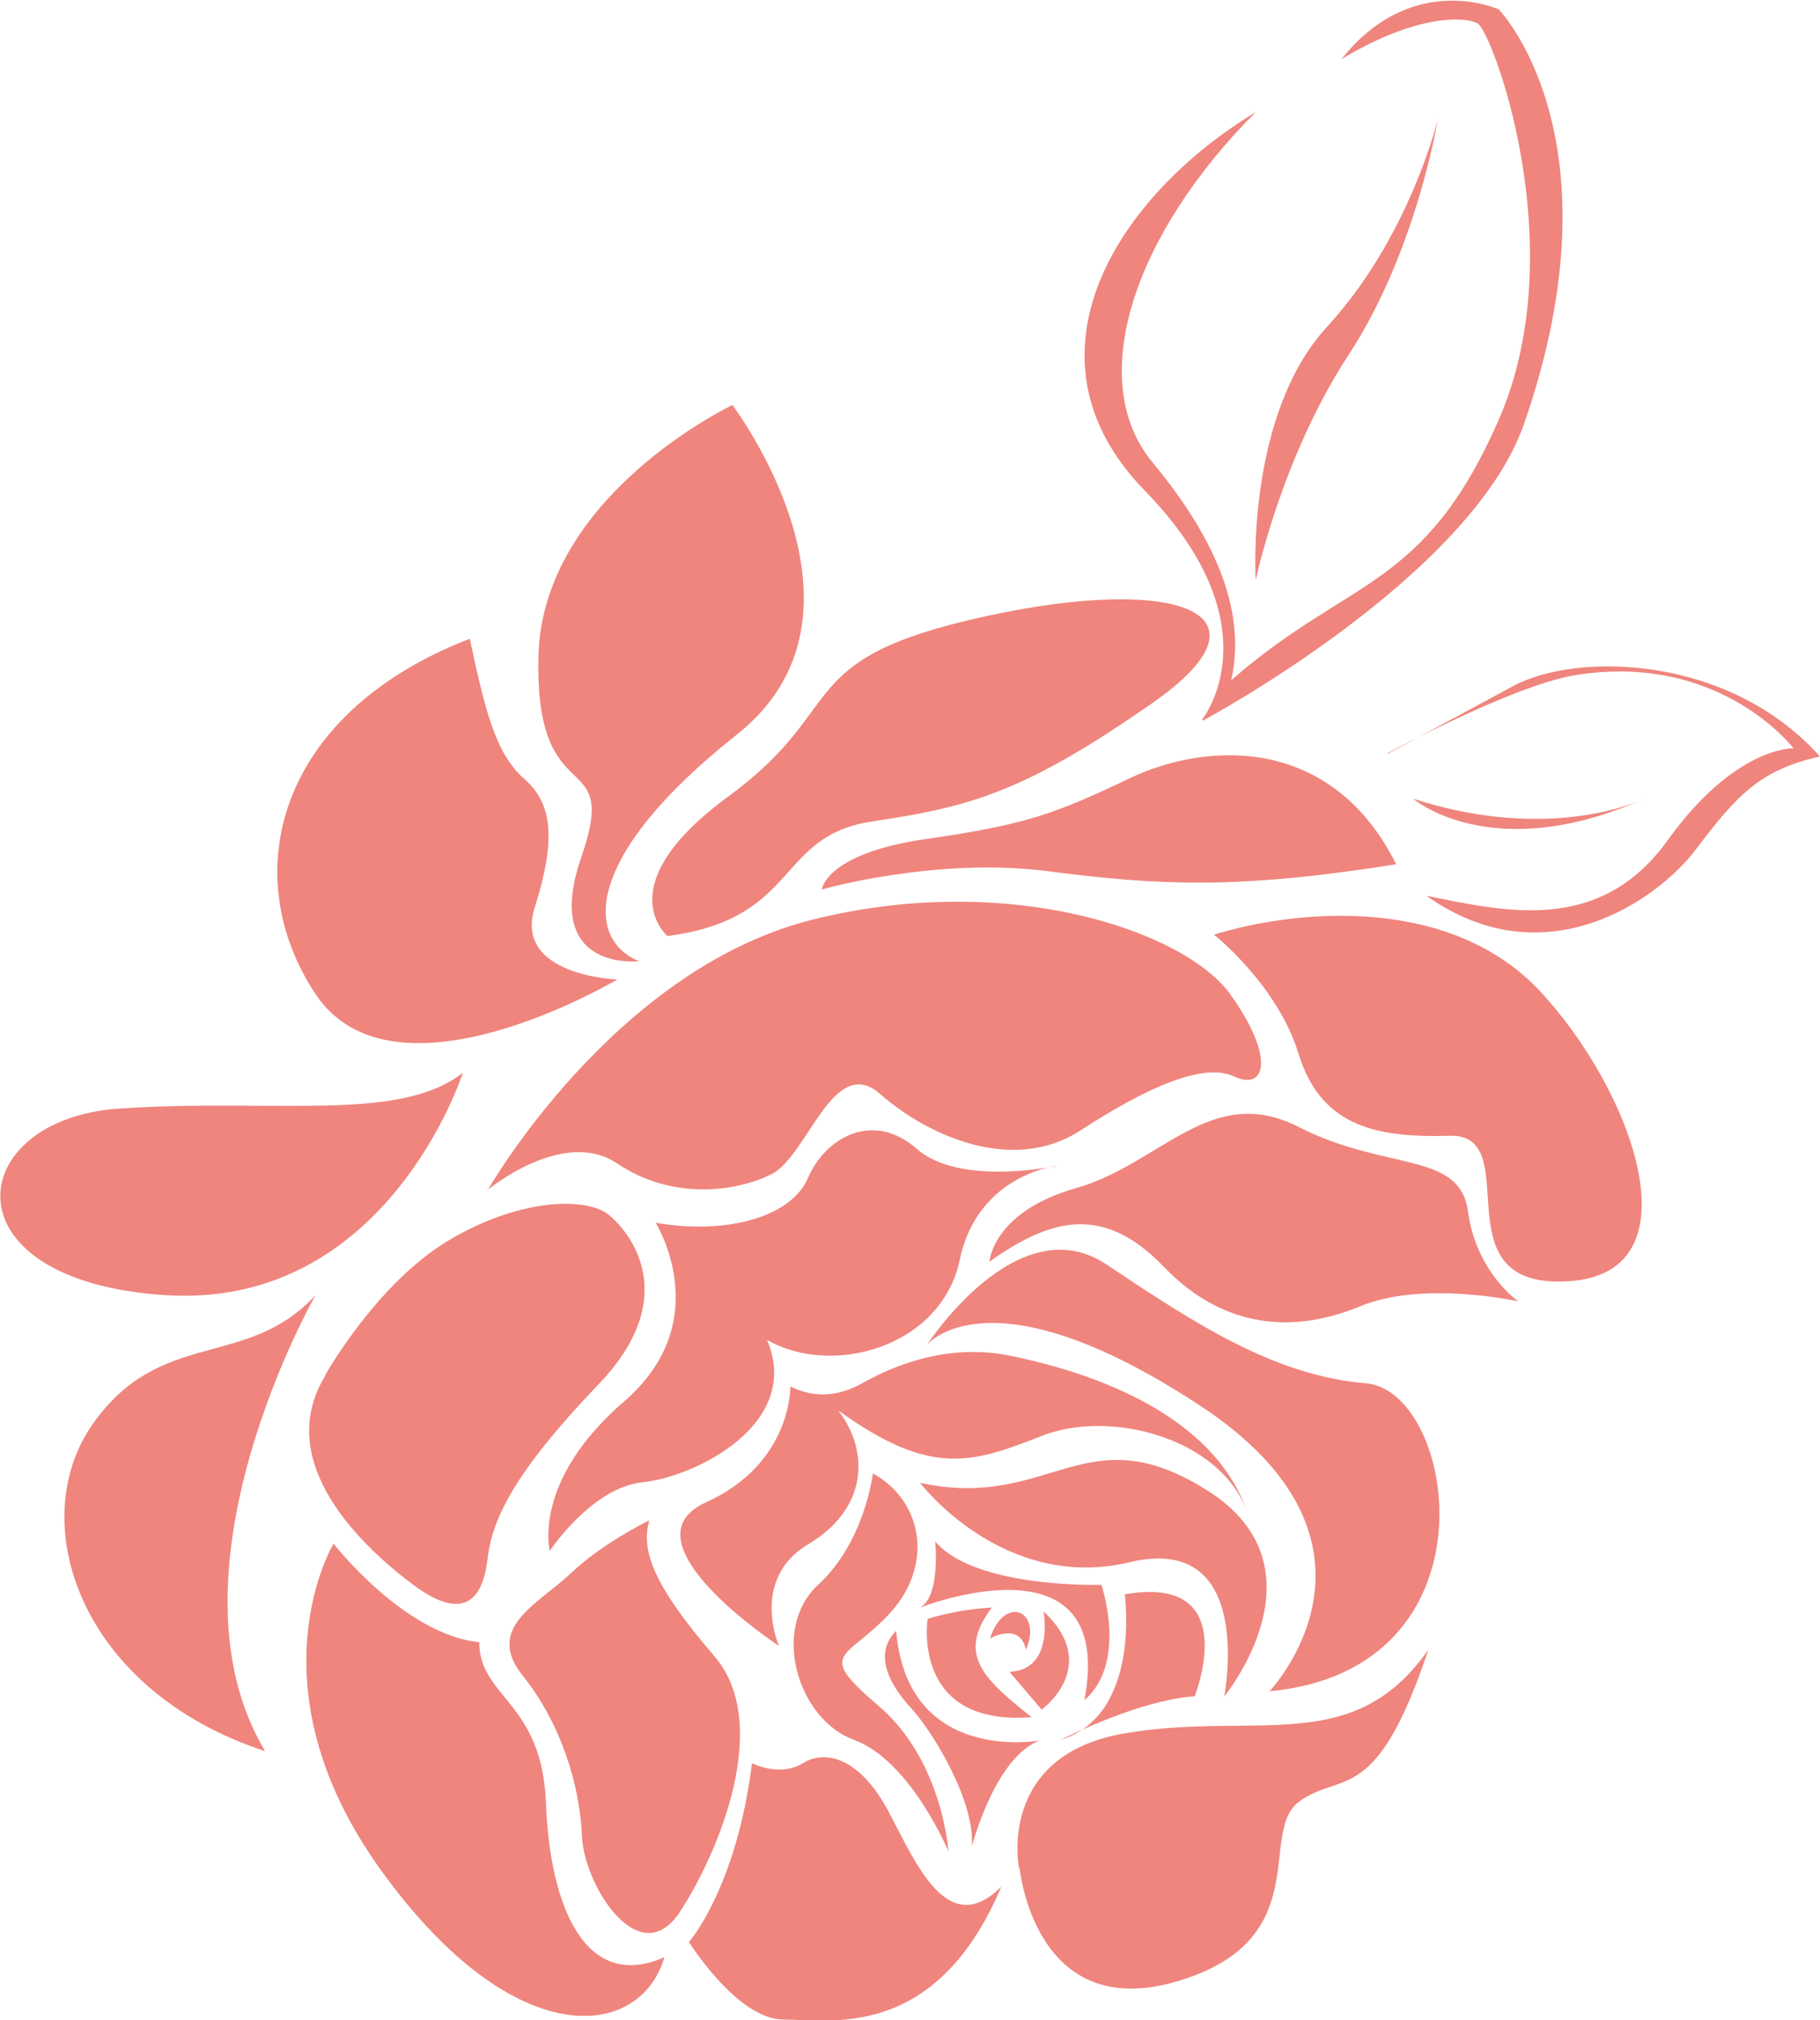
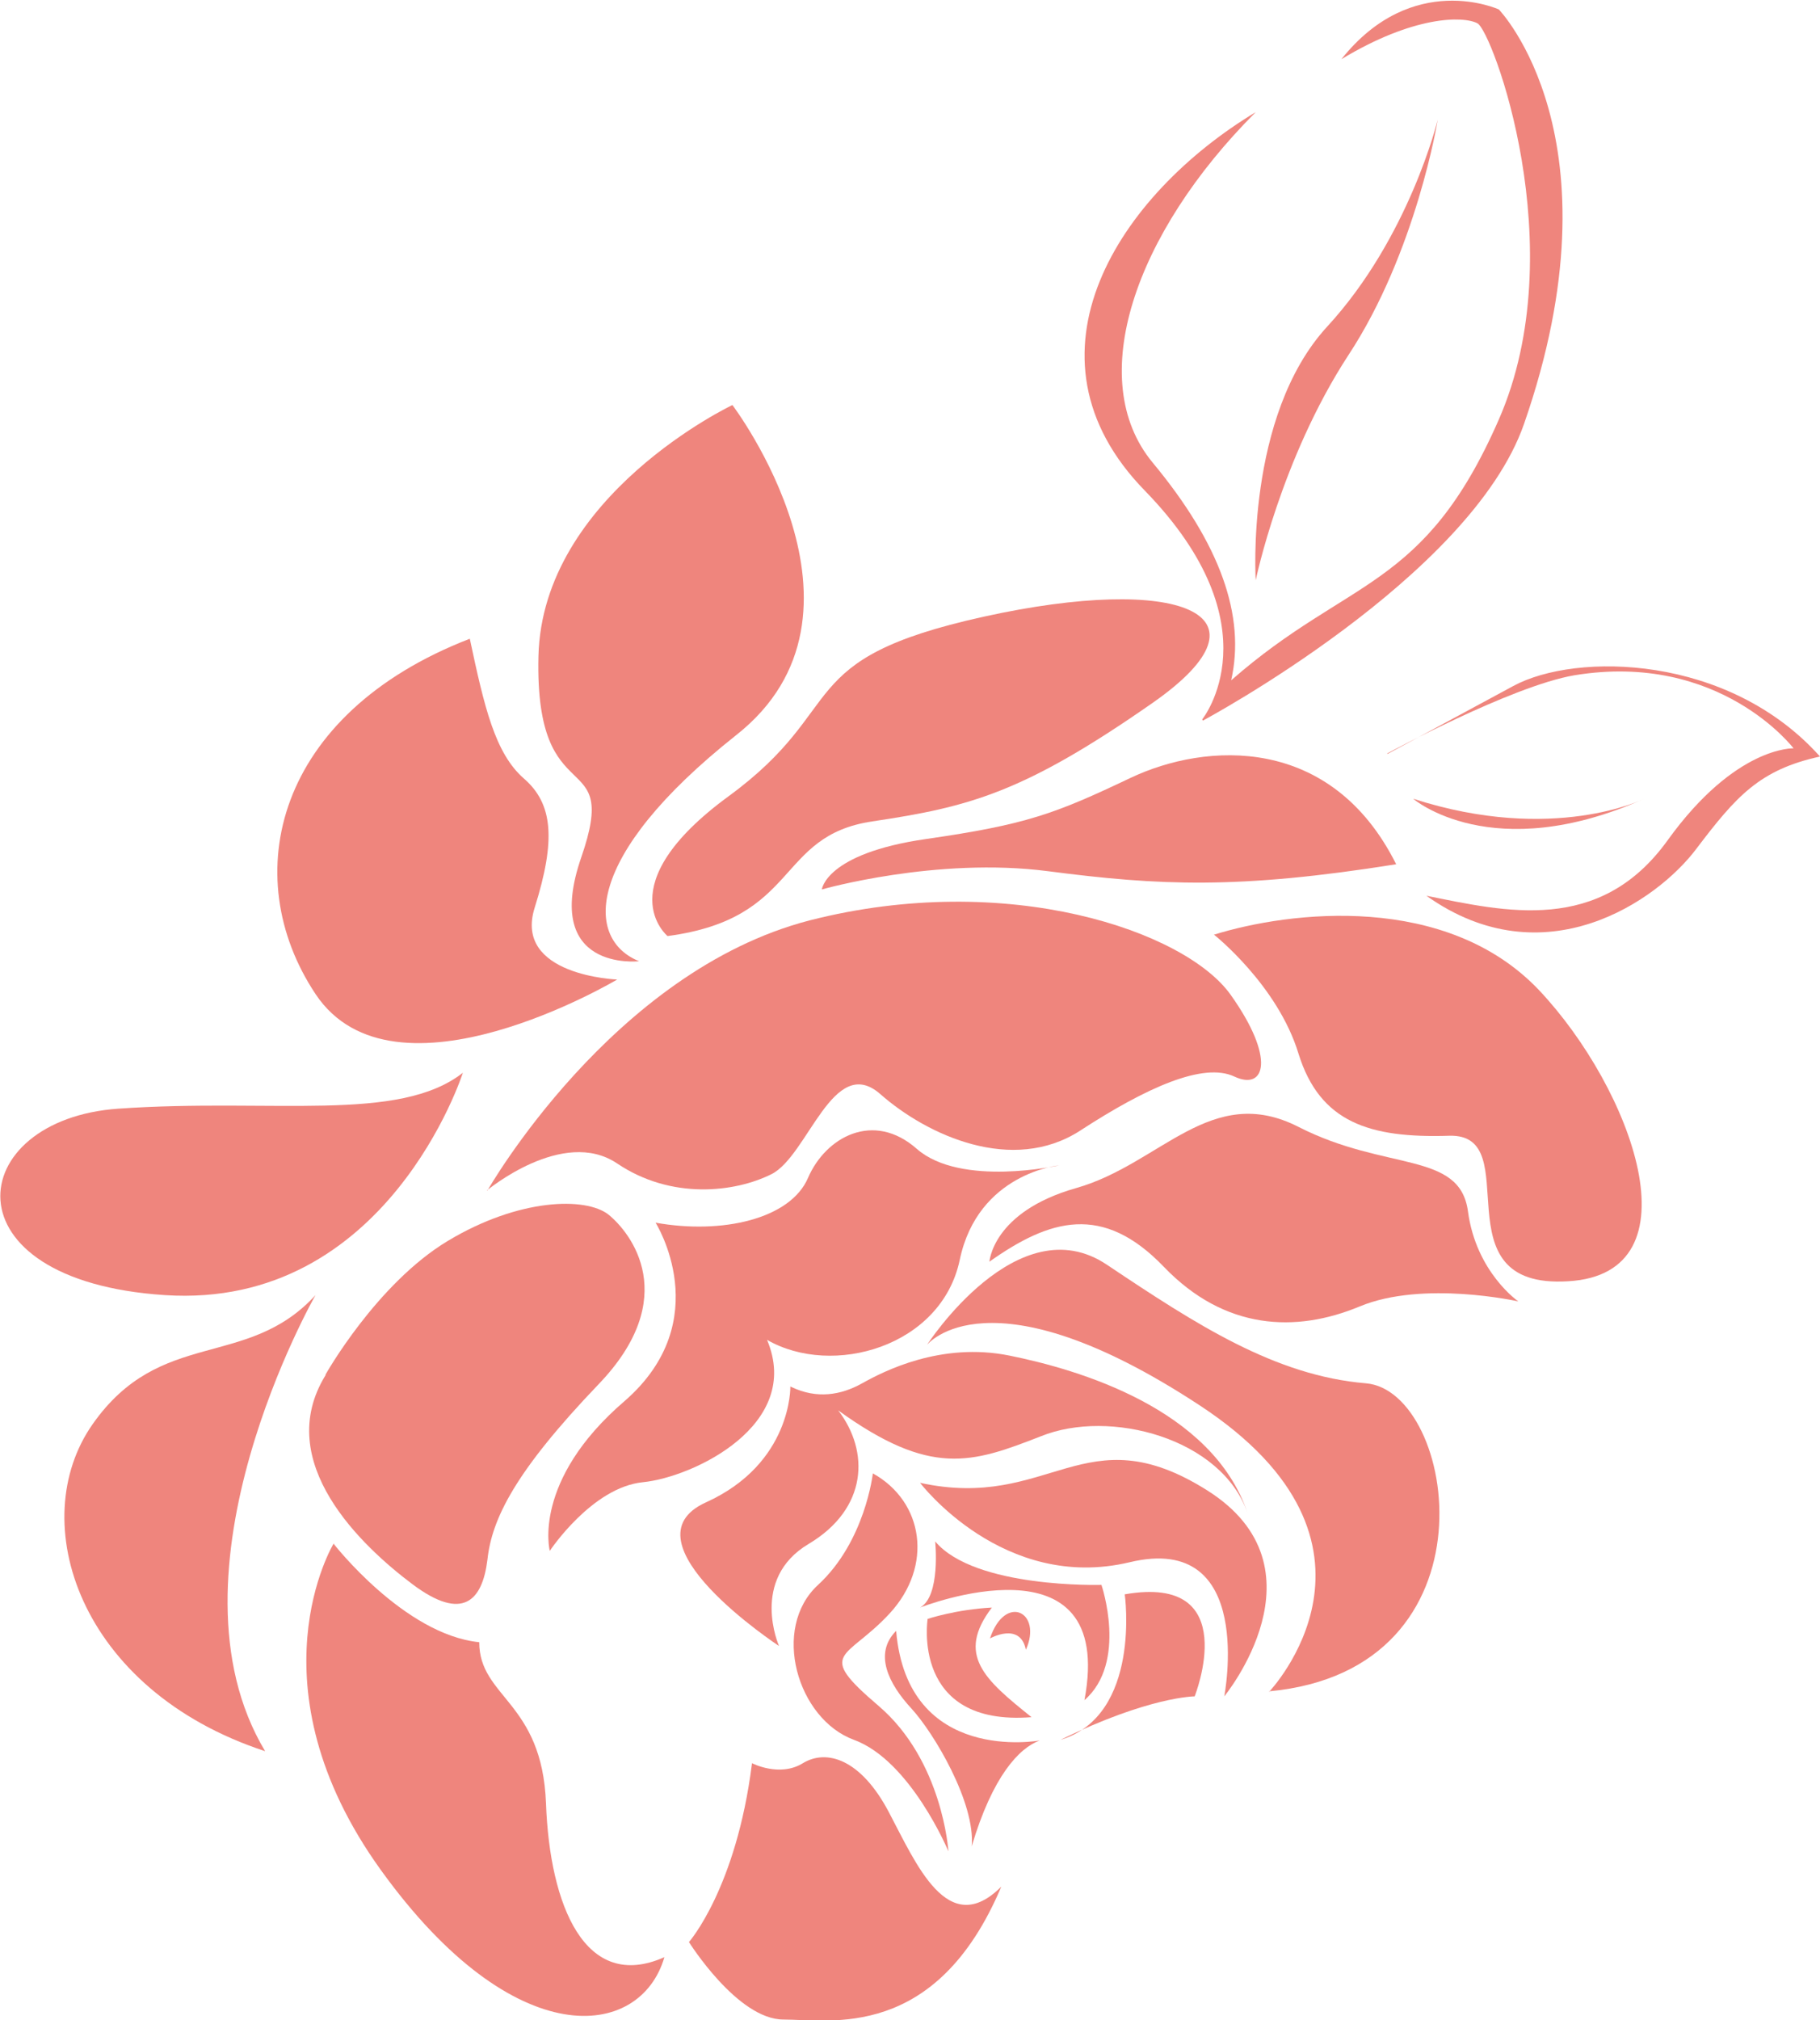
<svg xmlns="http://www.w3.org/2000/svg" id="_レイヤー_1" data-name="レイヤー 1" viewBox="0 0 28.9 32.07">
  <defs>
    <style>
      .cls-1 {
        fill: #ef857d;
        stroke-width: 0px;
      }
    </style>
  </defs>
  <g id="_37_i" data-name="37_i">
    <g>
      <path class="cls-1" d="M7.73,18.9s1.21-1.01,2.07-.43c.86.58,1.87.46,2.45.17.58-.29.98-1.93,1.73-1.27.75.66,2.1,1.27,3.17.58,1.06-.69,1.96-1.09,2.45-.86.49.23.66-.29-.06-1.3-.72-1.01-3.54-1.98-6.68-1.18-3.14.81-5.12,4.29-5.12,4.29Z" />
      <path class="cls-1" d="M5.17,21.82s.81-1.44,1.94-2.12,2.19-.7,2.55-.42c.36.29,1.17,1.32-.16,2.7-1.32,1.38-1.69,2.13-1.76,2.78-.08.65-.39.99-1.19.39-.8-.6-2.23-1.94-1.38-3.32Z" />
      <path class="cls-1" d="M10.41,19.41s.98,1.55-.49,2.83c-1.48,1.27-1.19,2.38-1.19,2.38,0,0,.67-1.01,1.48-1.09.8-.08,2.54-.91,1.97-2.26,1.04.6,2.77.11,3.06-1.27.29-1.38,1.58-1.5,1.58-1.5,0,0-1.56.35-2.26-.26-.69-.61-1.45-.19-1.73.46s-1.36.9-2.42.71Z" />
      <path class="cls-1" d="M19.28,14.84s1.01.8,1.34,1.89c.34,1.09,1.13,1.34,2.39,1.3,1.26-.04-.21,2.44,1.89,2.31,2.1-.12,1.01-3.06-.46-4.62-1.47-1.55-3.95-1.26-5.17-.88Z" />
      <path class="cls-1" d="M15.71,20.04s.04-.8,1.38-1.18c1.34-.38,2.14-1.68,3.53-.97,1.39.71,2.56.38,2.69,1.34.13.97.8,1.43.8,1.43,0,0-1.51-.34-2.52.08s-2.14.38-3.11-.63c-.97-1.01-1.81-.76-2.77-.08Z" />
      <path class="cls-1" d="M5.3,24.51s1.12,1.44,2.31,1.56c0,.88,1,.94,1.06,2.56s.62,3,1.88,2.44c-.38,1.31-2.38,1.56-4.5-1.38s-.75-5.19-.75-5.19Z" />
-       <path class="cls-1" d="M10.3,24.14s-.74.36-1.24.84c-.51.48-1.37.86-.76,1.62.61.76.91,1.75.94,2.54.03.79.91,2.18,1.55,1.22.63-.96,1.47-2.99.56-4.06-.91-1.06-1.19-1.65-1.04-2.16Z" />
      <path class="cls-1" d="M11.94,27.99s.44.23.81,0c.38-.23.92-.06,1.36.77.44.83.94,2.04,1.79,1.19-1.04,2.46-2.73,2.11-3.46,2.11s-1.5-1.23-1.5-1.23c0,0,.75-.85,1-2.83Z" />
-       <path class="cls-1" d="M16.18,29.65s-.36-1.81,1.72-2.14c2.07-.34,3.59.38,4.78-1.32-.83,2.5-1.38,1.92-2.05,2.41-.67.49.29,2.21-1.96,2.86-2.25.65-2.48-1.81-2.48-1.81Z" />
      <path class="cls-1" d="M20.15,26.86s2.25-2.35-1.1-4.55c-3.35-2.2-4.33-.96-4.33-.96,0,0,1.44-2.23,2.86-1.27,1.42.95,2.67,1.76,4.11,1.88,1.44.12,2.15,4.55-1.54,4.89Z" />
      <path class="cls-1" d="M12.55,22.01s.03,1.22-1.34,1.84,1.16,2.28,1.16,2.28c0,0-.47-1.06.47-1.62s.97-1.47.47-2.12c1.47,1.06,2.12.84,3.22.41,1.09-.44,2.87.03,3.28,1.22-.56-1.66-2.69-2.28-3.78-2.5-1.09-.22-2,.25-2.34.44-.34.19-.72.25-1.12.06Z" />
      <path class="cls-1" d="M13.86,23.39s-.12,1.08-.87,1.77c-.75.69-.33,2.13.57,2.46.9.33,1.5,1.77,1.5,1.77,0,0-.09-1.44-1.11-2.31-1.02-.87-.51-.72.18-1.47.69-.75.54-1.77-.27-2.22Z" />
      <path class="cls-1" d="M14.61,23.54s1.32,1.74,3.33,1.26,1.5,2.13,1.5,2.13c0,0,1.68-2.04-.27-3.27-1.95-1.23-2.49.33-4.56-.12Z" />
      <path class="cls-1" d="M17.86,25.31s.27,1.92-1.02,2.31c1.41-.69,2.13-.69,2.13-.69,0,0,.78-1.95-1.11-1.62Z" />
      <path class="cls-1" d="M16.51,27.63s-2.1.39-2.28-1.74c-.36.36-.12.84.24,1.23.36.39,1.02,1.5.96,2.19.33-1.11.75-1.56,1.08-1.68Z" />
      <path class="cls-1" d="M14.61,25.52s3.12-1.23,2.61,1.47c.69-.6.27-1.83.27-1.83,0,0-2.01.06-2.64-.69,0,0,.09.87-.24,1.05Z" />
      <path class="cls-1" d="M14.73,25.7s-.27,1.71,1.65,1.56c-.75-.6-1.2-.99-.63-1.74-.57.03-1.02.18-1.02.18Z" />
-       <path class="cls-1" d="M16.57,25.58s.18.93-.54.96l.51.6s.96-.69.03-1.56Z" />
      <path class="cls-1" d="M15.72,26.01s.48-.27.57.18c.27-.6-.33-.9-.57-.18Z" />
      <path class="cls-1" d="M5.01,20.56s-2.51,4.39-.8,7.24c-2.96-.97-3.82-3.65-2.74-5.19,1.08-1.54,2.45-.86,3.54-2.05Z" />
      <path class="cls-1" d="M7.35,17.03s-1.2,3.76-4.73,3.53c-3.53-.23-3.19-2.79-.74-2.96,2.45-.17,4.45.23,5.47-.57Z" />
      <path class="cls-1" d="M9.8,15.55s-3.54,2.11-4.79.23c-1.25-1.88-.63-4.45,2.45-5.64.23,1.08.4,1.82.86,2.22.46.4.51.97.17,2.05-.34,1.08,1.31,1.14,1.31,1.14Z" />
      <path class="cls-1" d="M10.14,15.26s-1.54.17-.91-1.65c.63-1.82-.74-.63-.68-3.19.06-2.56,3.08-3.99,3.08-3.99,0,0,2.51,3.31.06,5.24-2.45,1.94-2.39,3.25-1.54,3.59Z" />
      <path class="cls-1" d="M10.6,14.86s-.97-.8.97-2.22c1.94-1.42.97-2.17,4.05-2.85,3.08-.68,4.73-.06,2.68,1.37-2.05,1.43-2.91,1.65-4.45,1.88-1.54.23-1.14,1.54-3.25,1.82Z" />
      <path class="cls-1" d="M13.05,14.12s.06-.57,1.65-.8c1.6-.23,2.05-.4,3.25-.97,1.2-.57,3.19-.69,4.22,1.37-2.51.4-3.76.34-5.53.11-1.77-.23-3.59.29-3.59.29Z" />
-       <path class="cls-1" d="M19.09,11.42s1.19-1.47-.91-3.63c-2.1-2.15-.4-4.71,1.76-6.01-1.93,1.93-2.72,4.25-1.64,5.56,1.08,1.3,1.48,2.44,1.25,3.46,1.87-1.64,3.06-1.42,4.25-4.14,1.19-2.72-.11-6.18-.34-6.29-.23-.12-1.02-.12-2.16.57,1.13-1.42,2.5-.79,2.5-.79,0,0,1.98,2.04.4,6.58-.85,2.44-5.1,4.71-5.1,4.71Z" />
+       <path class="cls-1" d="M19.09,11.42s1.19-1.47-.91-3.63c-2.1-2.15-.4-4.71,1.76-6.01-1.93,1.93-2.72,4.25-1.64,5.56,1.08,1.3,1.48,2.44,1.25,3.46,1.87-1.64,3.06-1.42,4.25-4.14,1.19-2.72-.11-6.18-.34-6.29-.23-.12-1.02-.12-2.16.57,1.13-1.42,2.5-.79,2.5-.79,0,0,1.98,2.04.4,6.58-.85,2.44-5.1,4.71-5.1,4.71" />
      <path class="cls-1" d="M19.94,9.21s.4-1.93,1.47-3.57c1.08-1.64,1.42-3.74,1.42-3.74,0,0-.45,1.87-1.76,3.29-1.3,1.42-1.13,4.03-1.13,4.03Z" />
      <path class="cls-1" d="M22.03,11.97s1-.54,2-1.08c1-.54,3.42-.5,4.87,1.12-.96.21-1.33.63-1.96,1.46-.62.83-2.42,2.08-4.29.75,1.25.25,2.75.62,3.83-.88,1.08-1.5,2-1.46,2-1.46,0,0-1.17-1.54-3.48-1.16-1,.17-2.97,1.24-2.97,1.24Z" />
      <path class="cls-1" d="M22.44,12.68s1.25,1.08,3.67,0c0,0-1.44.72-3.67,0Z" />
    </g>
  </g>
</svg>